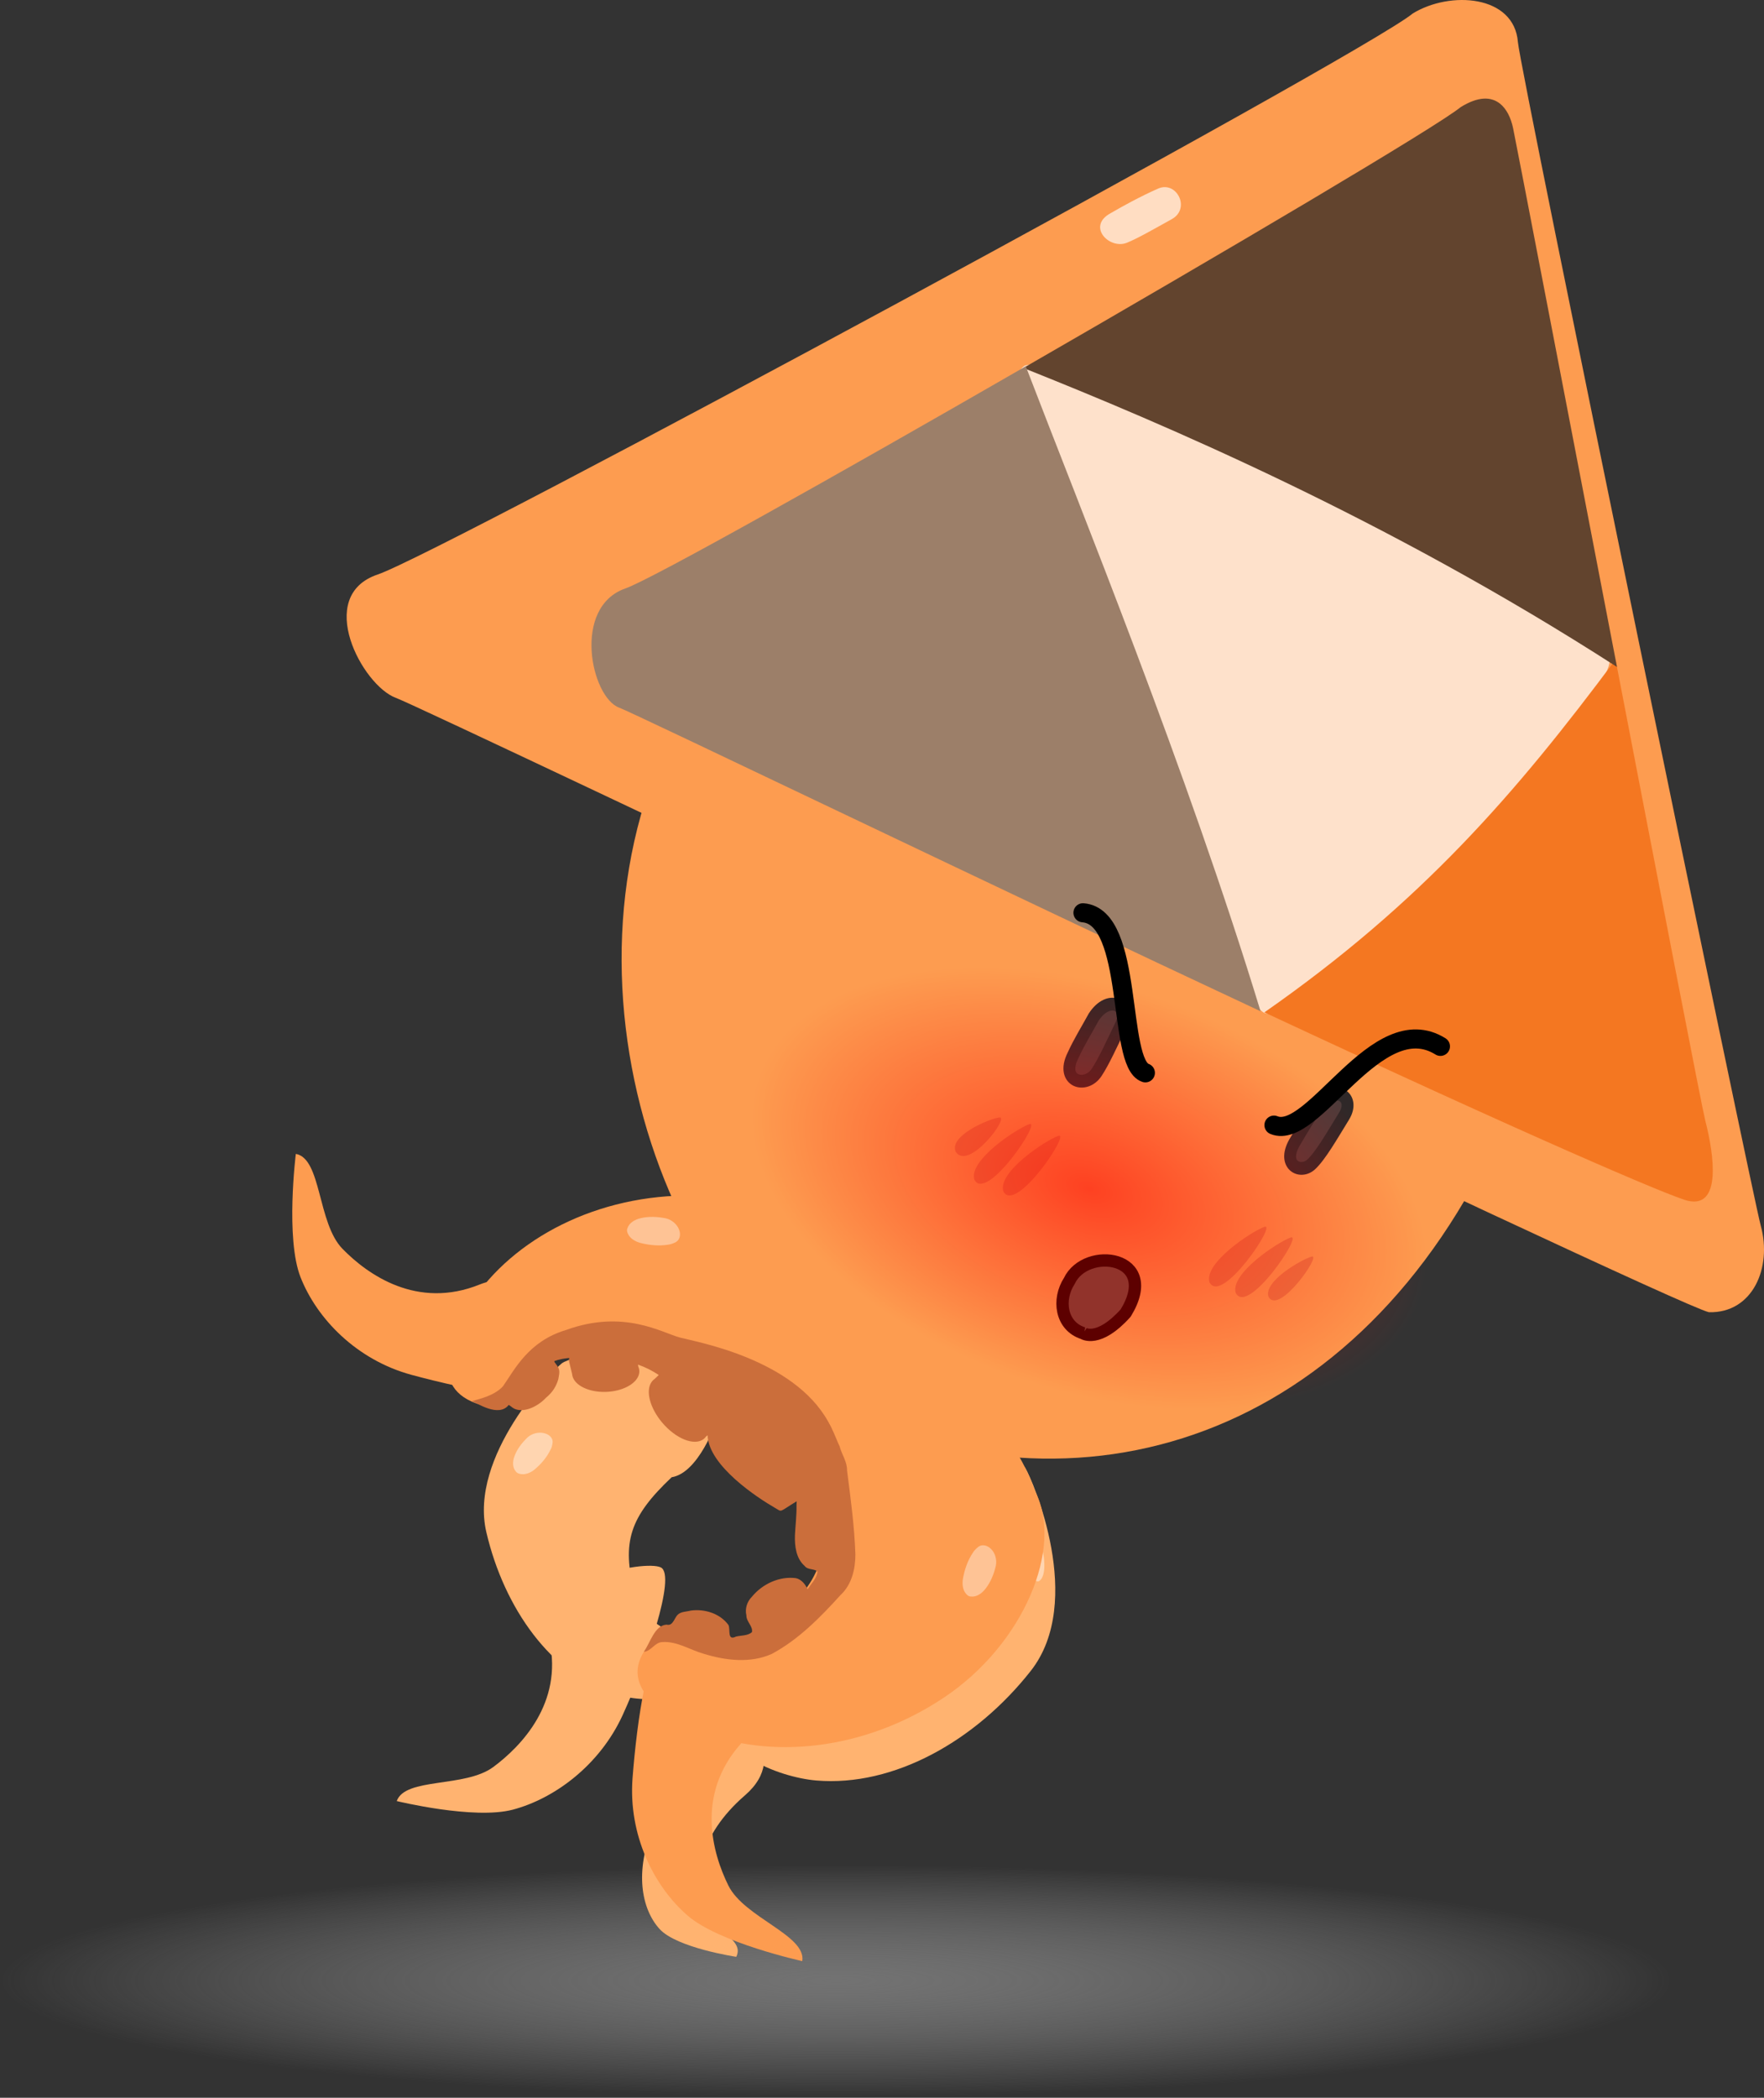
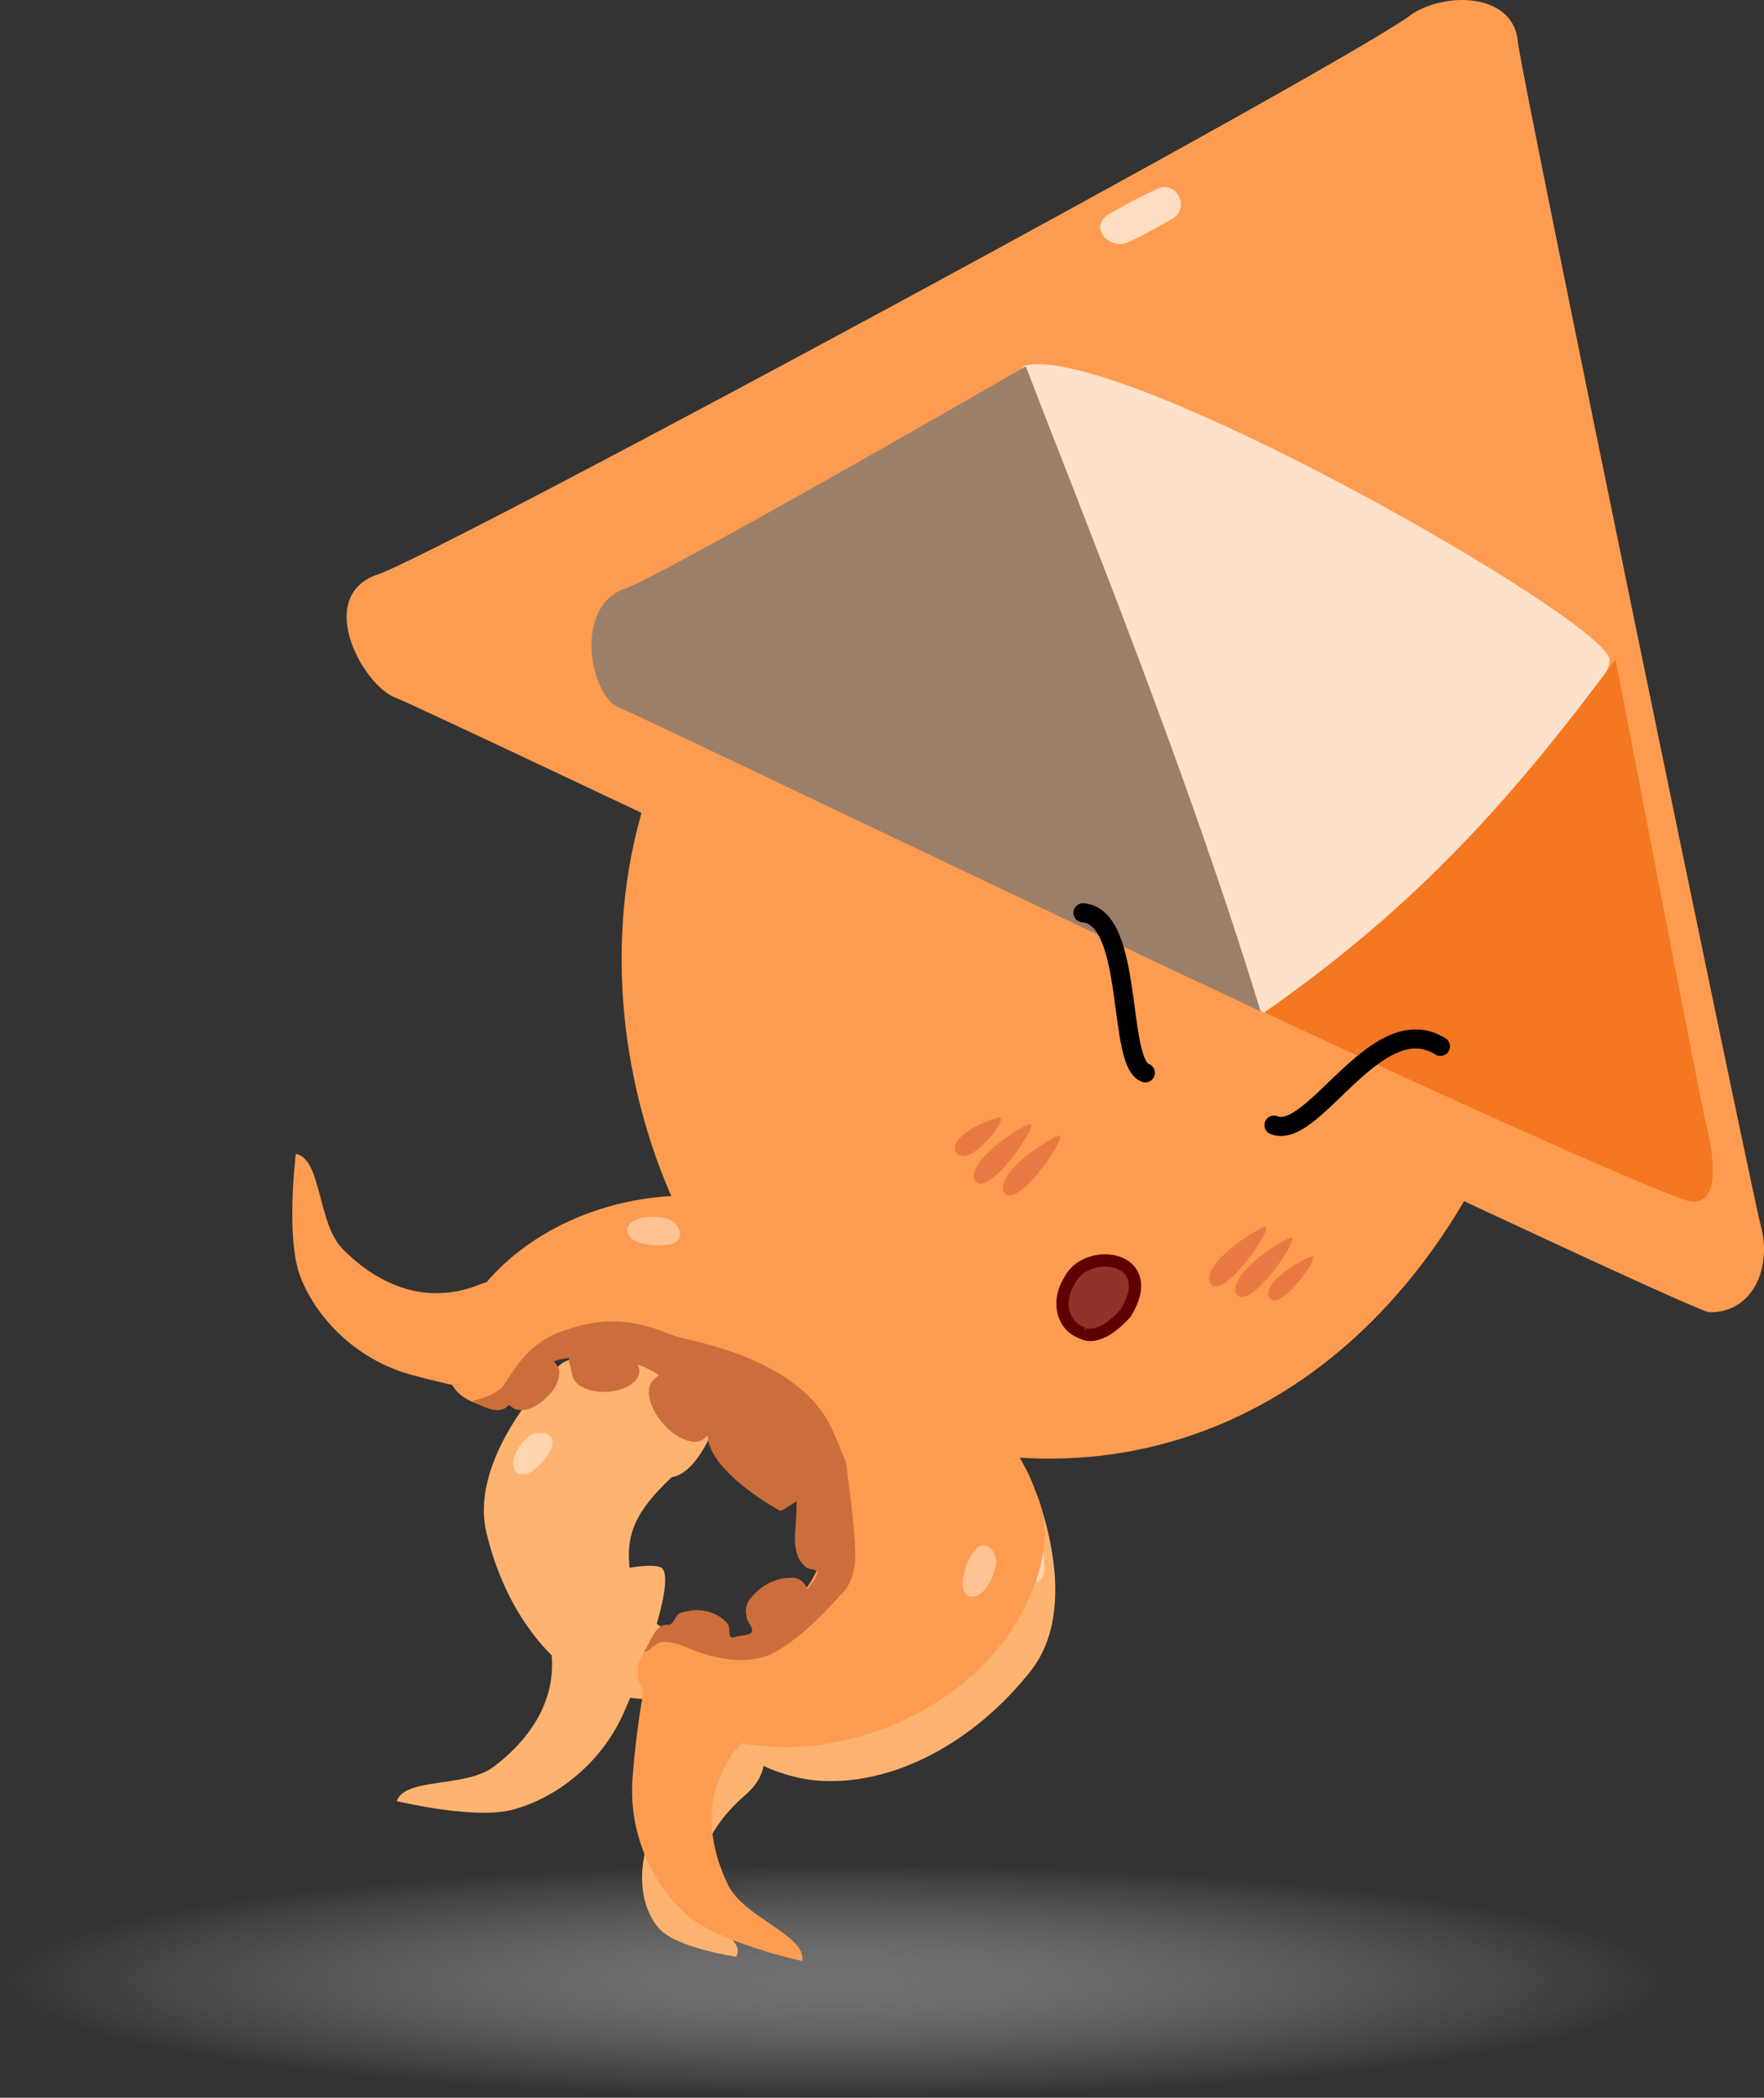
<svg xmlns="http://www.w3.org/2000/svg" xmlns:ns1="http://www.inkscape.org/namespaces/inkscape" xmlns:ns2="http://sodipodi.sourceforge.net/DTD/sodipodi-0.dtd" xmlns:xlink="http://www.w3.org/1999/xlink" width="52.228mm" height="62.103mm" viewBox="0 0 52.228 62.103" version="1.1" id="svg458" ns1:version="0.92.4 5da689c313, 2019-01-14" ns2:docname="arguing.svg">
  <rect x="0" y="0" width="52.228" height="62.103" fill="#333333" stroke="none" />
  <defs id="defs452">
    <radialGradient ns1:collect="always" xlink:href="#linearGradient2759" id="radialGradient1740-1-7-3" cx="56.456" cy="167.686" fx="56.456" fy="167.686" r="20.58" gradientTransform="matrix(0.502,0,0,0.291,123.918,38.051)" gradientUnits="userSpaceOnUse" />
    <linearGradient id="linearGradient2759" ns1:collect="always">
      <stop id="stop2755" offset="0" style="stop-color:#ff0000;stop-opacity:1" />
      <stop id="stop2757" offset="1" style="stop-color:#ff0000;stop-opacity:0" />
    </linearGradient>
    <radialGradient ns1:collect="always" xlink:href="#linearGradient1738" id="radialGradient1740-1-2" cx="56.456" cy="167.686" fx="56.456" fy="167.686" r="20.58" gradientTransform="matrix(1.203,0,0,0.167,41.853,125.735)" gradientUnits="userSpaceOnUse" />
    <linearGradient ns1:collect="always" id="linearGradient1738">
      <stop style="stop-color:#838383;stop-opacity:1" offset="0" id="stop1734" />
      <stop style="stop-color:#bfbfbf;stop-opacity:0" offset="1" id="stop1736" />
    </linearGradient>
  </defs>
  <ns2:namedview id="base" pagecolor="#ffffff" bordercolor="#666666" borderopacity="1.0" ns1:pageopacity="0.0" ns1:pageshadow="2" ns1:zoom="0.35" ns1:cx="-435.58788" ns1:cy="31.644834" ns1:document-units="mm" ns1:current-layer="layer1" showgrid="false" fit-margin-top="0" fit-margin-left="0" fit-margin-right="0" fit-margin-bottom="0" ns1:window-width="1916" ns1:window-height="1041" ns1:window-x="0" ns1:window-y="18" ns1:window-maximized="0" />
  <g ns1:label="Calque 1" ns1:groupmode="layer" id="layer1" transform="translate(-85.011,-95.103)">
    <ellipse style="color:#000000;clip-rule:nonzero;display:inline;overflow:visible;visibility:visible;opacity:0.789;isolation:auto;mix-blend-mode:normal;color-interpolation:sRGB;color-interpolation-filters:linearRGB;solid-color:#000000;solid-opacity:1;vector-effect:none;fill:url(#radialGradient1740-1-2);fill-opacity:1;fill-rule:nonzero;stroke:none;stroke-width:0.265px;stroke-linecap:butt;stroke-linejoin:miter;stroke-miterlimit:4;stroke-dasharray:none;stroke-dashoffset:0;stroke-opacity:1;marker:none;paint-order:markers stroke fill;color-rendering:auto;image-rendering:auto;shape-rendering:auto;text-rendering:auto;enable-background:accumulate" id="path1732-7-36" cx="109.768" cy="153.766" rx="24.757" ry="3.44" />
    <path style="opacity:1;vector-effect:none;fill:#ffb370;fill-opacity:1;fill-rule:evenodd;stroke:none;stroke-width:0.2;stroke-linecap:butt;stroke-linejoin:miter;stroke-miterlimit:4;stroke-dasharray:none;stroke-dashoffset:0;stroke-opacity:1" d="m 106.81,153.033 c 0.297,-0.59 -0.991,-0.874 -1.107,-1.573 -0.116,-0.698 -0.047,-1.988 1.364,-3.207 1.412,-1.219 -0.187,-2.588 -0.624,-2.557 -0.438,0.031 -1.569,2.23 -2.104,3.518 -0.535,1.288 -0.343,2.397 0.2,2.995 0.51,0.561 2.271,0.824 2.271,0.824 z" id="path1043-7-2-8" ns1:connector-curvature="0" ns2:nodetypes="ccsccsc" ns1:transform-center-x="0.85859563" ns1:transform-center-y="2.4707119" />
    <path style="opacity:1;vector-effect:none;fill:#ffb370;fill-opacity:1;fill-rule:evenodd;stroke:none;stroke-width:0.2;stroke-linecap:butt;stroke-linejoin:miter;stroke-miterlimit:4;stroke-dasharray:none;stroke-dashoffset:0;stroke-opacity:1" d="m 110.248,140.604 c -0.799,-0.459 -0.73,-2.12 -0.675,-2.644 0.054,-0.523 2.518,-1.16 2.912,-1.182 0.394,-0.022 2.685,1.455 2.89,1.796 0.205,0.341 1.775,3.934 0.154,5.995 -1.621,2.061 -4.048,3.439 -6.352,3.244 -1.093,-0.093 -3.223,-0.868 -2.66,-2.311 0.214,-0.55 2.363,0.243 3.365,-0.972 1.125,-1.364 1.189,-2.22 0.368,-3.926 z" id="path996-7-1-7-0" ns1:connector-curvature="0" ns2:nodetypes="ccccssssc" />
    <path style="fill:#fffdfb;fill-opacity:0.461;fill-rule:evenodd;stroke:none;stroke-width:0.365;stroke-linecap:butt;stroke-linejoin:miter;stroke-miterlimit:4;stroke-dasharray:none;stroke-opacity:1" d="m 115.354,140.895 c 0.006,0.236 0.053,0.487 0.131,0.729 0.042,0.126 0.115,0.247 0.198,0.28 0.041,0.02 0.082,0.022 0.112,-0.008 0.09,-0.07 0.133,-0.232 0.136,-0.408 0.006,-0.211 -0.03,-0.444 -0.093,-0.665 -0.047,-0.157 -0.151,-0.271 -0.246,-0.297 -0.102,-0.032 -0.205,0.024 -0.226,0.177 -0.012,0.061 -0.017,0.137 -0.013,0.193 z" id="path867-4-7-4-4-3-7-2-2" ns1:connector-curvature="0" ns2:nodetypes="ccccccccc" />
    <path style="opacity:1;vector-effect:none;fill:#ffb370;fill-opacity:1;fill-rule:evenodd;stroke:none;stroke-width:0.2;stroke-linecap:butt;stroke-linejoin:miter;stroke-miterlimit:4;stroke-dasharray:none;stroke-dashoffset:0;stroke-opacity:1" d="m 96.758,148.421 c 0.254,-0.707 2.02,-0.386 2.858,-1.007 0.837,-0.621 2.059,-1.898 1.665,-3.728 -0.393,-1.83 2.824,-2.413 3.295,-2.181 0.472,0.232 -0.446,2.879 -1.129,4.371 -0.683,1.491 -2.023,2.474 -3.25,2.8 -1.152,0.306 -3.44,-0.254 -3.44,-0.254 z" id="path1043-7-1" ns1:connector-curvature="0" ns2:nodetypes="ccsccsc" />
    <path style="opacity:1;vector-effect:none;fill:#ffb370;fill-opacity:1;fill-rule:evenodd;stroke:none;stroke-width:0.2;stroke-linecap:butt;stroke-linejoin:miter;stroke-miterlimit:4;stroke-dasharray:none;stroke-dashoffset:0;stroke-opacity:1" d="m 104.897,138.836 c 0.781,-0.127 1.312,-1.55 1.455,-2.008 0.142,-0.458 -1.541,-1.793 -1.838,-1.939 -0.297,-0.146 -2.592,0.355 -2.871,0.576 -0.279,0.221 -2.761,2.739 -2.232,5 0.529,2.261 1.923,4.208 3.776,4.79 0.879,0.276 2.802,0.313 2.875,-1.085 0.028,-0.533 -1.916,-0.561 -2.263,-1.909 -0.39,-1.514 -0.138,-2.255 1.099,-3.426 z" id="path996-7-1-0" ns1:connector-curvature="0" ns2:nodetypes="ccccssssc" />
    <path style="fill:#fffdfb;fill-opacity:0.461;fill-rule:evenodd;stroke:none;stroke-width:0.365;stroke-linecap:butt;stroke-linejoin:miter;stroke-miterlimit:4;stroke-dasharray:none;stroke-opacity:1" d="m 101.313,138.013 c -0.099,0.214 -0.265,0.417 -0.472,0.592 -0.109,0.091 -0.263,0.158 -0.396,0.138 -0.067,-0.006 -0.127,-0.03 -0.159,-0.075 -0.104,-0.12 -0.104,-0.295 -0.041,-0.459 0.072,-0.199 0.215,-0.391 0.391,-0.557 0.128,-0.116 0.325,-0.158 0.472,-0.124 0.161,0.032 0.289,0.147 0.261,0.301 -0.006,0.063 -0.028,0.137 -0.055,0.186 z" id="path867-4-7-4-4-3-7-5" ns1:connector-curvature="0" ns2:nodetypes="ccccccccc" />
    <path style="color:#000000;clip-rule:nonzero;display:inline;overflow:visible;visibility:visible;opacity:1;isolation:auto;mix-blend-mode:normal;color-interpolation:sRGB;color-interpolation-filters:linearRGB;solid-color:#000000;solid-opacity:1;vector-effect:none;fill:#fd9c50;fill-opacity:1;fill-rule:nonzero;stroke:none;stroke-width:0.2;stroke-linecap:butt;stroke-linejoin:miter;stroke-miterlimit:4;stroke-dasharray:none;stroke-dashoffset:0;stroke-opacity:1;marker:none;paint-order:markers stroke fill;color-rendering:auto;image-rendering:auto;shape-rendering:auto;text-rendering:auto;enable-background:accumulate" d="m 130.785,124.855 c -3.037,10.815 -10.885,14.995 -18.462,12.912 -6.721,-1.848 -11.037,-12.089 -7.823,-20.045 2.531,-6.264 8.283,-8.968 15.758,-6.582 7.282,2.324 11.869,8.931 10.526,13.715 z" id="path865-2-1" ns1:connector-curvature="0" ns2:nodetypes="sssss" />
    <path style="fill:#fd9c50;fill-opacity:1;fill-rule:evenodd;stroke:none;stroke-width:0.2;stroke-linecap:butt;stroke-linejoin:miter;stroke-miterlimit:4;stroke-dasharray:none;stroke-opacity:1" d="m 126.838,95.503 c 1.106,-0.68 3.006,-0.553 3.115,0.848 0.064,0.829 6.94,34.128 7.19,35.037 0.343,1.247 -0.243,2.597 -1.536,2.562 -1.178,-0.275 -37.885,-17.823 -38.877,-18.188 -0.992,-0.365 -2.416,-3.019 -0.535,-3.652 1.881,-0.633 29.07,-15.322 30.644,-16.607 z" id="path863-4-10" ns1:connector-curvature="0" ns2:nodetypes="csscscc" />
    <path style="fill:#ffddc2;fill-opacity:1;fill-rule:evenodd;stroke:none;stroke-width:0.365;stroke-linecap:butt;stroke-linejoin:miter;stroke-miterlimit:4;stroke-dasharray:none;stroke-opacity:1" d="m 119.707,101.59 c -0.568,0.314 -0.99,0.559 -1.327,0.698 -0.519,0.214 -1.205,-0.484 -0.487,-0.873 0.375,-0.217 0.857,-0.484 1.405,-0.728 0.548,-0.244 0.976,0.589 0.408,0.903 z" id="path867-4-9-85" ns1:connector-curvature="0" ns2:nodetypes="csccc" />
    <path style="opacity:1;vector-effect:none;fill:#fd9c50;fill-opacity:1;fill-rule:evenodd;stroke:none;stroke-width:0.2;stroke-linecap:butt;stroke-linejoin:miter;stroke-miterlimit:4;stroke-dasharray:none;stroke-dashoffset:0;stroke-opacity:1" d="m 105.993,137.431 c -0.066,0.895 1.501,1.876 2.014,2.161 0.513,0.285 2.598,-1.196 2.858,-1.483 0.26,-0.287 0.612,-3.516 0.424,-3.884 -0.188,-0.368 -2.848,-3.681 -5.726,-3.729 -2.878,-0.048 -5.372,1.288 -6.596,3.165 -0.581,0.891 -1.375,2.565 0.291,3.035 0.635,0.179 1.185,-1.422 2.909,-1.429 1.937,-0.008 2.761,0.476 3.825,2.164 z" id="path996-6-0" ns1:connector-curvature="0" ns2:nodetypes="ccccssssc" />
    <path style="opacity:1;vector-effect:none;fill:#fd9c50;fill-opacity:1;fill-rule:evenodd;stroke:none;stroke-width:0.2;stroke-linecap:butt;stroke-linejoin:miter;stroke-miterlimit:4;stroke-dasharray:none;stroke-dashoffset:0;stroke-opacity:1" d="m 93.769,129.263 c 0.764,0.135 0.638,2.046 1.381,2.809 0.743,0.763 2.211,1.807 4.065,1.057 1.853,-0.75 2.384,2.532 2.199,3.07 -0.186,0.537 -2.589,0.046 -4.217,-0.394 -1.628,-0.441 -2.805,-1.663 -3.287,-2.889 -0.453,-1.151 -0.14,-3.653 -0.14,-3.653 z" id="path1043-6-6-6" ns1:connector-curvature="0" ns2:nodetypes="ccsccsc" />
    <path style="color:#000000;clip-rule:nonzero;display:inline;overflow:visible;visibility:visible;opacity:1;isolation:auto;mix-blend-mode:normal;color-interpolation:sRGB;color-interpolation-filters:linearRGB;solid-color:#000000;solid-opacity:1;vector-effect:none;fill:#cb6e3b;fill-opacity:1;fill-rule:nonzero;stroke:none;stroke-width:0.2;stroke-linecap:butt;stroke-linejoin:miter;stroke-miterlimit:4;stroke-dasharray:none;stroke-dashoffset:0;stroke-opacity:1;marker:none;paint-order:markers stroke fill;color-rendering:auto;image-rendering:auto;shape-rendering:auto;text-rendering:auto;enable-background:accumulate" d="m 109.817,138.711 c -0.076,-0.455 0.139,-0.764 -0.29,-1.53 -1.032,-1.843 -3.838,-2.339 -4.376,-2.479 -0.537,-0.139 -1.664,-0.852 -3.388,-0.223 -1.105,0.331 -1.514,1.168 -1.857,1.66 -0.258,0.29 -0.732,0.387 -0.922,0.442 0.135,0.05 0.793,0.498 1.09,0.113 l 0.076,0.052 c 0.006,0.006 0.011,0.01 0.017,0.015 0.019,0.015 0.041,0.029 0.064,0.04 l 0.01,0.008 c 5.8e-4,-2.6e-4 8.2e-4,-7.9e-4 0.002,-5.3e-4 0.25,0.116 0.648,-0.024 0.939,-0.331 0.188,-0.154 0.307,-0.345 0.363,-0.56 l -5e-4,-1e-4 c 0.029,-0.178 0.063,-0.263 -0.069,-0.428 -0.021,-0.017 -0.016,-0.04 -0.048,-0.059 l -0.004,-0.033 c 0.148,-0.057 0.307,-0.081 0.441,-0.092 -0.007,0.036 -0.008,0.073 -0.003,0.11 l 0.089,0.366 c 6.1e-4,0.008 10e-4,0.016 0.002,0.024 0.005,0.027 0.012,0.053 0.023,0.08 l 0.003,0.012 c 7.4e-4,2.2e-4 5.3e-4,4e-5 0.002,2.7e-4 0.119,0.272 0.563,0.445 1.049,0.407 0.483,-0.038 0.865,-0.272 0.907,-0.554 0.005,-0.033 0.005,-0.066 1.5e-4,-0.099 -0.006,-0.03 -0.013,-0.059 -0.026,-0.087 l -0.01,-0.064 c 0.221,0.078 0.424,0.181 0.615,0.308 l -0.125,0.12 c -0.008,0.005 -0.014,0.009 -0.021,0.014 -0.023,0.019 -0.044,0.041 -0.061,0.065 l -0.008,0.009 c 1.3e-4,7.9e-4 5.8e-4,7.9e-4 5.8e-4,0.002 -0.181,0.258 -0.049,0.764 0.312,1.195 0.408,0.486 0.96,0.705 1.234,0.489 0.025,-0.021 0.047,-0.044 0.066,-0.071 l 0.048,-0.038 c 0.028,0.907 1.498,1.863 1.991,2.146 0.234,0.134 0.095,0.141 0.665,-0.204 0,0 2.315,-0.943 2.061,-0.916 z" id="path1092-6-8-2-4-46" ns1:connector-curvature="0" ns2:nodetypes="csccccccccccccccccccccccccccccccccccccccccsc" />
    <path style="fill:#ffddc2;fill-opacity:0.603;fill-rule:evenodd;stroke:none;stroke-width:0.365;stroke-linecap:butt;stroke-linejoin:miter;stroke-miterlimit:4;stroke-dasharray:none;stroke-opacity:1" d="m 104.786,131.952 c -0.254,0.041 -0.537,0.019 -0.818,-0.054 -0.147,-0.039 -0.298,-0.13 -0.357,-0.254 -0.035,-0.06 -0.048,-0.124 -0.023,-0.178 0.049,-0.157 0.21,-0.259 0.398,-0.301 0.225,-0.054 0.484,-0.046 0.739,0.006 0.181,0.041 0.334,0.182 0.388,0.325 0.064,0.154 0.033,0.328 -0.124,0.394 -0.061,0.032 -0.142,0.055 -0.203,0.061 z" id="path867-4-7-4-4-9-2" ns1:connector-curvature="0" ns2:nodetypes="ccccccccc" />
    <path style="opacity:1;vector-effect:none;fill:#fd9c50;fill-opacity:1;fill-rule:evenodd;stroke:none;stroke-width:0.2;stroke-linecap:butt;stroke-linejoin:miter;stroke-miterlimit:4;stroke-dasharray:none;stroke-dashoffset:0;stroke-opacity:1" d="m 109.48,139.521 c -0.55,-0.688 0.213,-2.323 0.483,-2.828 0.27,-0.506 2.826,-0.427 3.201,-0.335 0.375,0.092 1.756,0.813 2.502,2.912 0.837,1.644 -0.336,4.505 -2.707,6.088 -2.371,1.584 -5.188,1.843 -7.246,0.983 -0.976,-0.408 -2.564,-1.336 -1.436,-2.61 0.43,-0.486 1.773,0.514 3.214,-0.406 1.618,-1.034 2.036,-1.867 1.99,-3.803 z" id="path996-6-5-5" ns1:connector-curvature="0" ns2:nodetypes="ccccssssc" ns1:transform-center-x="2.9406383" ns1:transform-center-y="4.4586449" />
    <path style="opacity:1;vector-effect:none;fill:#fd9c50;fill-opacity:1;fill-rule:evenodd;stroke:none;stroke-width:0.2;stroke-linecap:butt;stroke-linejoin:miter;stroke-miterlimit:4;stroke-dasharray:none;stroke-dashoffset:0;stroke-opacity:1" d="m 108.764,153.16 c 0.127,-0.765 -1.717,-1.284 -2.188,-2.238 -0.472,-0.955 -0.966,-2.687 0.359,-4.185 1.325,-1.497 -1.593,-3.092 -2.161,-3.096 -0.568,-0.004 -0.907,2.426 -1.035,4.107 -0.127,1.682 0.633,3.199 1.628,4.062 0.934,0.811 3.397,1.35 3.397,1.35 z" id="path1043-6-6-0-8" ns1:connector-curvature="0" ns2:nodetypes="ccsccsc" ns1:transform-center-x="9.3558883" ns1:transform-center-y="7.217628" />
    <path style="color:#000000;clip-rule:nonzero;display:inline;overflow:visible;visibility:visible;opacity:1;isolation:auto;mix-blend-mode:normal;color-interpolation:sRGB;color-interpolation-filters:linearRGB;solid-color:#000000;solid-opacity:1;vector-effect:none;fill:#cb6e3b;fill-opacity:1;fill-rule:nonzero;stroke:none;stroke-width:0.2;stroke-linecap:butt;stroke-linejoin:miter;stroke-miterlimit:4;stroke-dasharray:none;stroke-dashoffset:0;stroke-opacity:1;marker:none;paint-order:markers stroke fill;color-rendering:auto;image-rendering:auto;shape-rendering:auto;text-rendering:auto;enable-background:accumulate" d="m 109.871,137.925 c 0.064,0.24 0.225,0.453 0.219,0.71 0.106,0.823 0.218,1.648 0.247,2.478 0.002,0.434 -0.107,0.901 -0.436,1.206 -0.601,0.663 -1.242,1.318 -2.037,1.746 -0.64,0.287 -1.373,0.196 -2.024,-0.005 -0.407,-0.116 -0.786,-0.377 -1.226,-0.344 -0.217,0.008 -0.324,0.271 -0.54,0.287 0.189,-0.267 0.319,-0.787 0.675,-0.804 0.183,0.047 0.223,-0.181 0.317,-0.283 0.1,-0.108 0.263,-0.096 0.397,-0.133 0.41,-0.056 0.866,0.084 1.116,0.427 0.064,0.136 -0.045,0.477 0.222,0.343 0.157,-0.039 0.342,-0.02 0.472,-0.129 0.041,-0.171 -0.167,-0.311 -0.163,-0.498 -0.048,-0.201 0.021,-0.412 0.166,-0.556 0.31,-0.376 0.81,-0.61 1.3,-0.547 0.166,0.037 0.279,0.183 0.347,0.329 0.103,-0.166 0.265,-0.312 0.291,-0.514 -0.062,-0.103 -0.288,-0.047 -0.38,-0.177 -0.254,-0.222 -0.296,-0.587 -0.287,-0.905 0.015,-0.299 0.053,-0.597 0.047,-0.896 0.012,-0.311 0.018,-0.633 0.135,-0.924 0.062,-0.096 0.389,0.012 0.227,-0.161 -0.159,-0.232 -0.241,-0.578 -0.045,-0.814 0.082,-0.159 0.262,-0.29 0.244,-0.486 -0.038,-0.118 -0.254,-0.277 -0.035,-0.353 0.14,-0.052 0.132,0.054 0.335,0.182 0.203,0.253 0.286,0.543 0.417,0.821 z" id="path1092-6-8-2-4-4-6" ns1:connector-curvature="0" ns2:nodetypes="cccccccccccccccccccccccccccccc" />
    <path style="fill:#ffddc2;fill-opacity:0.603;fill-rule:evenodd;stroke:none;stroke-width:0.365;stroke-linecap:butt;stroke-linejoin:miter;stroke-miterlimit:4;stroke-dasharray:none;stroke-opacity:1" d="m 113.812,141.075 c -0.143,0.214 -0.241,0.48 -0.291,0.767 -0.026,0.15 -0.006,0.325 0.082,0.43 0.04,0.056 0.093,0.095 0.152,0.095 0.163,0.021 0.323,-0.084 0.439,-0.237 0.143,-0.182 0.243,-0.421 0.302,-0.674 0.038,-0.182 -0.026,-0.379 -0.134,-0.488 -0.114,-0.122 -0.285,-0.167 -0.41,-0.051 -0.054,0.043 -0.11,0.106 -0.14,0.159 z" id="path867-4-7-4-4-9-8-2" ns1:connector-curvature="0" ns2:nodetypes="ccccccccc" ns1:transform-center-x="-1.1824106" ns1:transform-center-y="4.4863821" />
    <g id="g1888-8" transform="matrix(0.774,0.551,-0.507,0.83,96.595,-72.441)" style="stroke-width:1.041">
-       <path ns2:nodetypes="ccsccc" ns1:connector-curvature="0" id="path867-2-4" d="m 127.442,153.533 c 0.025,-0.836 0.785,-0.958 0.856,-0.273 0.07,0.685 0.136,1.197 0.123,1.592 -0.02,0.61 -0.825,0.879 -0.905,0.015 -0.058,-0.455 -0.05,-0.874 -0.074,-1.334 z" style="fill:#4e3b3a;fill-opacity:1;fill-rule:evenodd;stroke:#2f2828;stroke-width:0.38;stroke-linecap:butt;stroke-linejoin:miter;stroke-miterlimit:4;stroke-dasharray:none;stroke-opacity:1" />
-       <path ns2:nodetypes="ccsccc" ns1:connector-curvature="0" id="path867-6-6-7" d="m 134.849,151.745 c 0.113,-0.828 0.882,-0.87 0.88,-0.181 -0.002,0.689 0.019,1.405 -0.09,1.785 -0.128,0.446 -0.814,0.549 -0.802,-0.318 -0.01,-0.458 -0.012,-0.825 0.012,-1.286 z" style="opacity:1;vector-effect:none;fill:#4e3b3a;fill-opacity:1;fill-rule:evenodd;stroke:#2f2828;stroke-width:0.38;stroke-linecap:butt;stroke-linejoin:miter;stroke-miterlimit:4;stroke-dasharray:none;stroke-dashoffset:0;stroke-opacity:1" />
-     </g>
+       </g>
    <g transform="matrix(0.764,0.601,-0.398,0.893,134.541,-36.387)" id="g1928-4-2" style="stroke-width:1.041">
      <path ns2:nodetypes="ccc" ns1:connector-curvature="0" id="path1667-9-4" d="m 50.943,151.141 c -0.4,-0.253 0.512,-1.424 0.812,-1.682 0.3,-0.257 -0.192,1.925 -0.812,1.682 z" style="fill:#d35034;fill-opacity:0.443;fill-rule:evenodd;stroke:none;stroke-width:0.276px;stroke-linecap:butt;stroke-linejoin:miter;stroke-opacity:1" />
      <path ns1:transform-center-y="-0.29778724" ns1:transform-center-x="0.83927927" ns2:nodetypes="ccc" ns1:connector-curvature="0" id="path1667-0-0-0" d="m 51.835,151.466 c -0.414,-0.358 0.551,-2.05 0.867,-2.422 0.316,-0.373 -0.224,2.763 -0.867,2.422 z" style="fill:#d35034;fill-opacity:0.443;fill-rule:evenodd;stroke:none;stroke-width:0.276px;stroke-linecap:butt;stroke-linejoin:miter;stroke-opacity:1" />
      <path ns1:transform-center-y="0.70487957" ns1:transform-center-x="0.84080235" ns2:nodetypes="ccc" ns1:connector-curvature="0" id="path1667-7-9-6" d="m 52.816,151.194 c -0.414,-0.358 0.551,-2.05 0.867,-2.422 0.316,-0.373 -0.224,2.763 -0.867,2.422 z" style="fill:#d35034;fill-opacity:0.443;fill-rule:evenodd;stroke:none;stroke-width:0.276px;stroke-linecap:butt;stroke-linejoin:miter;stroke-opacity:1" />
    </g>
    <g transform="matrix(0.764,0.601,-0.398,0.893,135.077,-36.161)" id="g1923-1-2" style="stroke-width:1.041">
      <path ns2:nodetypes="ccc" ns1:connector-curvature="0" id="path1667-8-7-9" d="m 59.278,149.607 c -0.414,-0.358 0.551,-2.05 0.867,-2.422 0.316,-0.373 -0.224,2.763 -0.867,2.422 z" style="opacity:1;vector-effect:none;fill:#d35034;fill-opacity:0.443;fill-rule:evenodd;stroke:none;stroke-width:0.276px;stroke-linecap:butt;stroke-linejoin:miter;stroke-miterlimit:4;stroke-dasharray:none;stroke-dashoffset:0;stroke-opacity:1" />
      <path ns2:nodetypes="ccc" ns1:connector-curvature="0" id="path1667-6-7-9" d="m 60.167,149.362 c -0.414,-0.358 0.551,-2.05 0.867,-2.422 0.316,-0.373 -0.224,2.763 -0.867,2.422 z" style="opacity:1;vector-effect:none;fill:#d35034;fill-opacity:0.443;fill-rule:evenodd;stroke:none;stroke-width:0.276px;stroke-linecap:butt;stroke-linejoin:miter;stroke-miterlimit:4;stroke-dasharray:none;stroke-dashoffset:0;stroke-opacity:1" />
      <path ns2:nodetypes="ccc" ns1:connector-curvature="0" id="path1667-88-1-0" d="m 61.158,148.825 c -0.349,-0.27 0.457,-1.541 0.722,-1.821 0.264,-0.28 -0.18,2.08 -0.722,1.821 z" style="opacity:1;vector-effect:none;fill:#d35034;fill-opacity:0.443;fill-rule:evenodd;stroke:none;stroke-width:0.276px;stroke-linecap:butt;stroke-linejoin:miter;stroke-miterlimit:4;stroke-dasharray:none;stroke-dashoffset:0;stroke-opacity:1" />
    </g>
    <g id="g1182-9-2-0-1" transform="matrix(0.701,0.634,-0.642,0.735,170.053,-15.207)" style="opacity:0.7;stroke-width:1.041">
      <path ns1:connector-curvature="0" id="path1176-2-9-5-3" d="m 40.727,129.676 c 1.767,-2.45 18.797,-6.065 19.841,-5.302 1.044,0.763 0.485,14.546 -0.841,14.988 -1.325,0.442 -19.643,-6.714 -19,-9.686 z" style="fill:#ffffff;fill-opacity:1;fill-rule:evenodd;stroke:none;stroke-width:0.276;stroke-linecap:butt;stroke-linejoin:miter;stroke-miterlimit:4;stroke-dasharray:none;stroke-opacity:1" ns2:nodetypes="cscc" />
      <path ns1:connector-curvature="0" id="path903-5-2-0-3-9-1" d="m 60.726,124.265 c 0.404,5.023 0.435,9.414 -1.015,15.087 8.712,-2.579 13.404,-4.123 13.88,-4.382 0.941,-0.511 -0.309,-1.551 -1.256,-2.163 -0.326,-0.211 -5.871,-4.302 -11.609,-8.542 z" style="fill:#f1680d;fill-opacity:1;fill-rule:evenodd;stroke:none;stroke-width:0.276px;stroke-linecap:butt;stroke-linejoin:miter;stroke-opacity:1" ns2:nodetypes="ccccc" />
-       <path ns1:connector-curvature="0" id="path920-9-6-9-4-1" d="m 46.539,114.109 c -0.344,0.023 -0.66,0.267 -0.852,0.88 -0.158,0.915 -2.552,7.975 -4.942,14.768 4.418,-1.58 11.654,-4.001 20.168,-5.354 -6.462,-4.774 -13.249,-9.795 -13.563,-10.015 -0.258,-0.181 -0.543,-0.297 -0.811,-0.279 z" style="fill:#211f20;fill-opacity:1;fill-rule:evenodd;stroke:none;stroke-width:0.276px;stroke-linecap:butt;stroke-linejoin:miter;stroke-opacity:1" />
      <path ns1:connector-curvature="0" id="path863-7-3-8-0-6-0" d="m 40.767,129.67 c -2.218,6.308 -4.443,12.415 -4.869,13.147 -0.883,1.514 1.441,3.153 2.31,2.81 0.428,-0.169 12.909,-3.712 21.39,-6.222 -6.697,-3.926 -14.609,-7.639 -18.831,-9.734 z" style="fill:#737373;fill-opacity:1;fill-rule:evenodd;stroke:none;stroke-width:0.208;stroke-linecap:butt;stroke-linejoin:miter;stroke-miterlimit:4;stroke-dasharray:none;stroke-opacity:1" ns2:nodetypes="ccccc" />
    </g>
-     <ellipse style="color:#000000;clip-rule:nonzero;display:inline;overflow:visible;visibility:visible;opacity:0.584;isolation:auto;mix-blend-mode:normal;color-interpolation:sRGB;color-interpolation-filters:linearRGB;solid-color:#000000;solid-opacity:1;vector-effect:none;fill:url(#radialGradient1740-1-7-3);fill-opacity:1;fill-rule:nonzero;stroke:none;stroke-width:0.265px;stroke-linecap:butt;stroke-linejoin:miter;stroke-miterlimit:4;stroke-dasharray:none;stroke-dashoffset:0;stroke-opacity:1;marker:none;paint-order:markers stroke fill;color-rendering:auto;image-rendering:auto;shape-rendering:auto;text-rendering:auto;enable-background:accumulate" id="path1732-7-3-9" cx="152.24" cy="86.828" rx="10.324" ry="5.986" transform="rotate(18.313)" />
    <path style="opacity:1;vector-effect:none;fill:#91332b;fill-opacity:1;fill-rule:evenodd;stroke:#5d0000;stroke-width:0.365;stroke-linecap:round;stroke-linejoin:bevel;stroke-miterlimit:4;stroke-dasharray:none;stroke-dashoffset:0;stroke-opacity:1" d="m 117.084,134.573 c -0.669,-0.213 -0.767,-1.005 -0.412,-1.55 0.488,-1.039 2.713,-0.752 1.667,0.952 -0.807,0.9 -1.256,0.598 -1.256,0.598 z" id="path991-3-3" ns1:connector-curvature="0" ns2:nodetypes="cccc" ns1:transform-center-x="1.4321894" ns1:transform-center-y="-0.19844813" />
    <path style="opacity:1;vector-effect:none;fill:none;fill-opacity:1;fill-rule:evenodd;stroke:#000000;stroke-width:0.565;stroke-linecap:round;stroke-linejoin:miter;stroke-miterlimit:4;stroke-dasharray:none;stroke-dashoffset:0;stroke-opacity:1" d="m 117.075,122.125 c 1.526,0.12 1.004,4.458 1.848,4.739" id="path2697" ns1:connector-curvature="0" />
    <path style="opacity:1;vector-effect:none;fill:none;fill-opacity:1;fill-rule:evenodd;stroke:#000000;stroke-width:0.565;stroke-linecap:round;stroke-linejoin:miter;stroke-miterlimit:4;stroke-dasharray:none;stroke-dashoffset:0;stroke-opacity:1" d="m 127.659,126.08 c -1.892,-1.18 -3.76,2.808 -4.929,2.331" id="path2697-0" ns1:connector-curvature="0" />
  </g>
</svg>